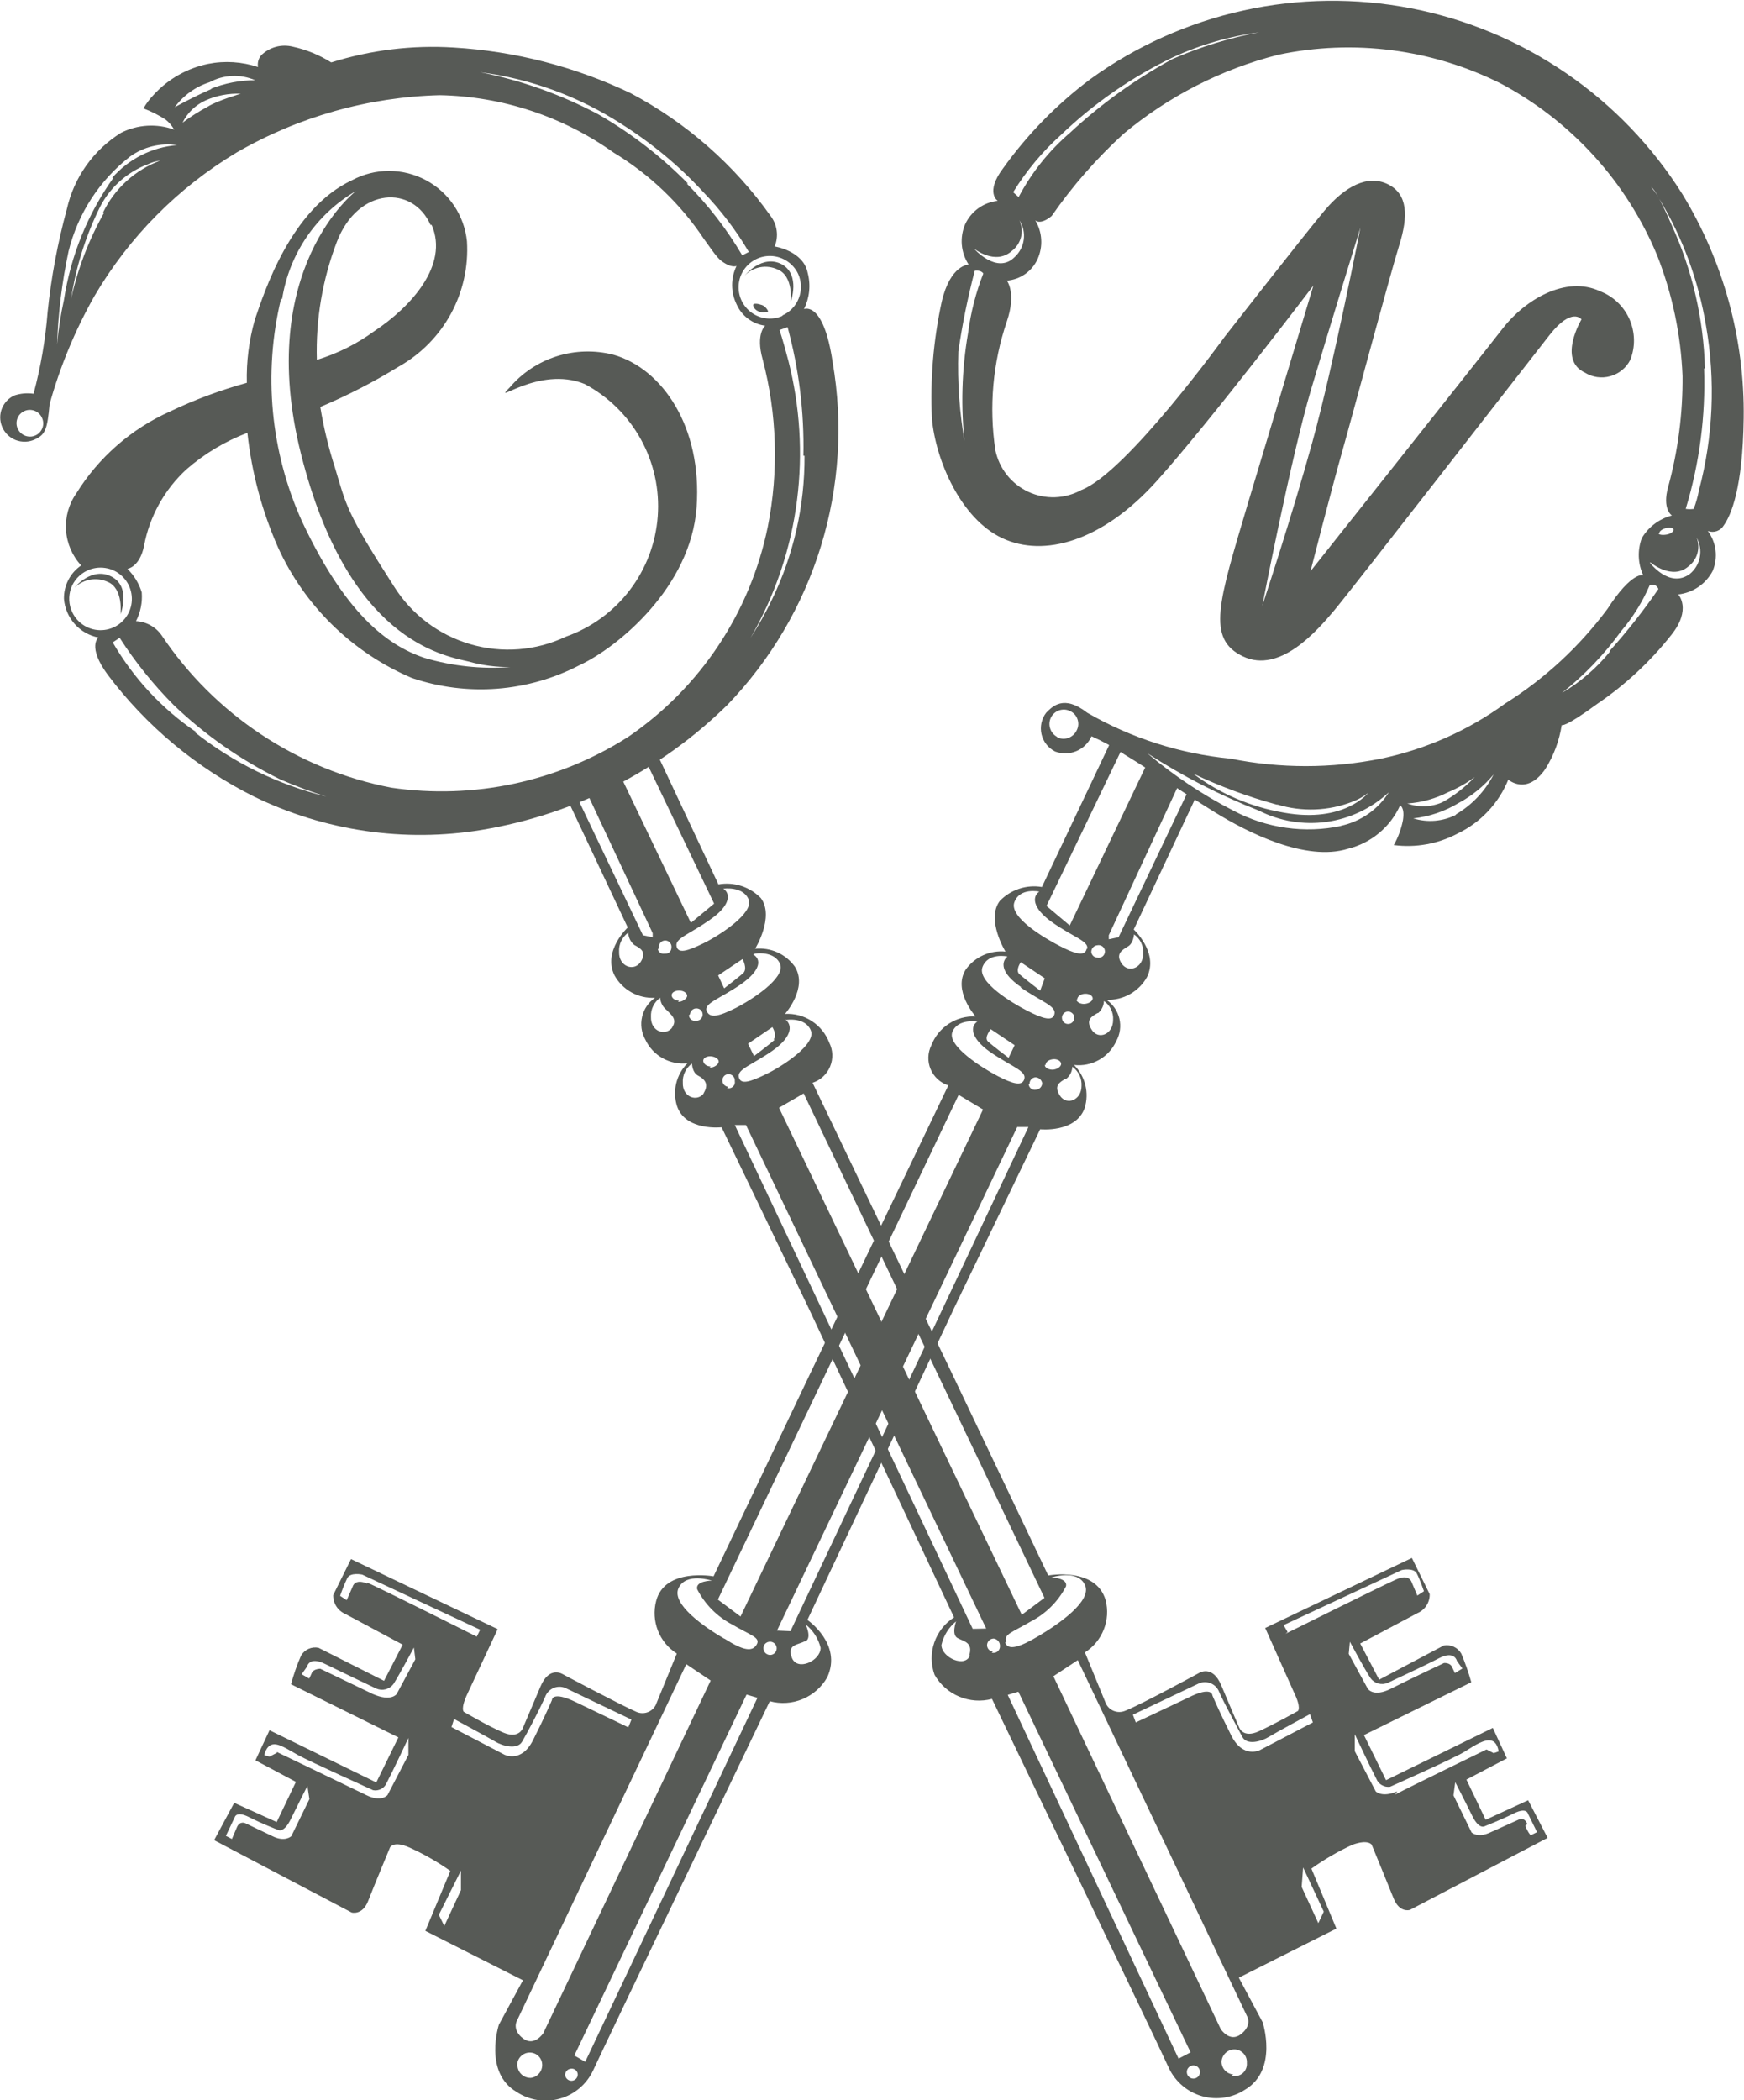
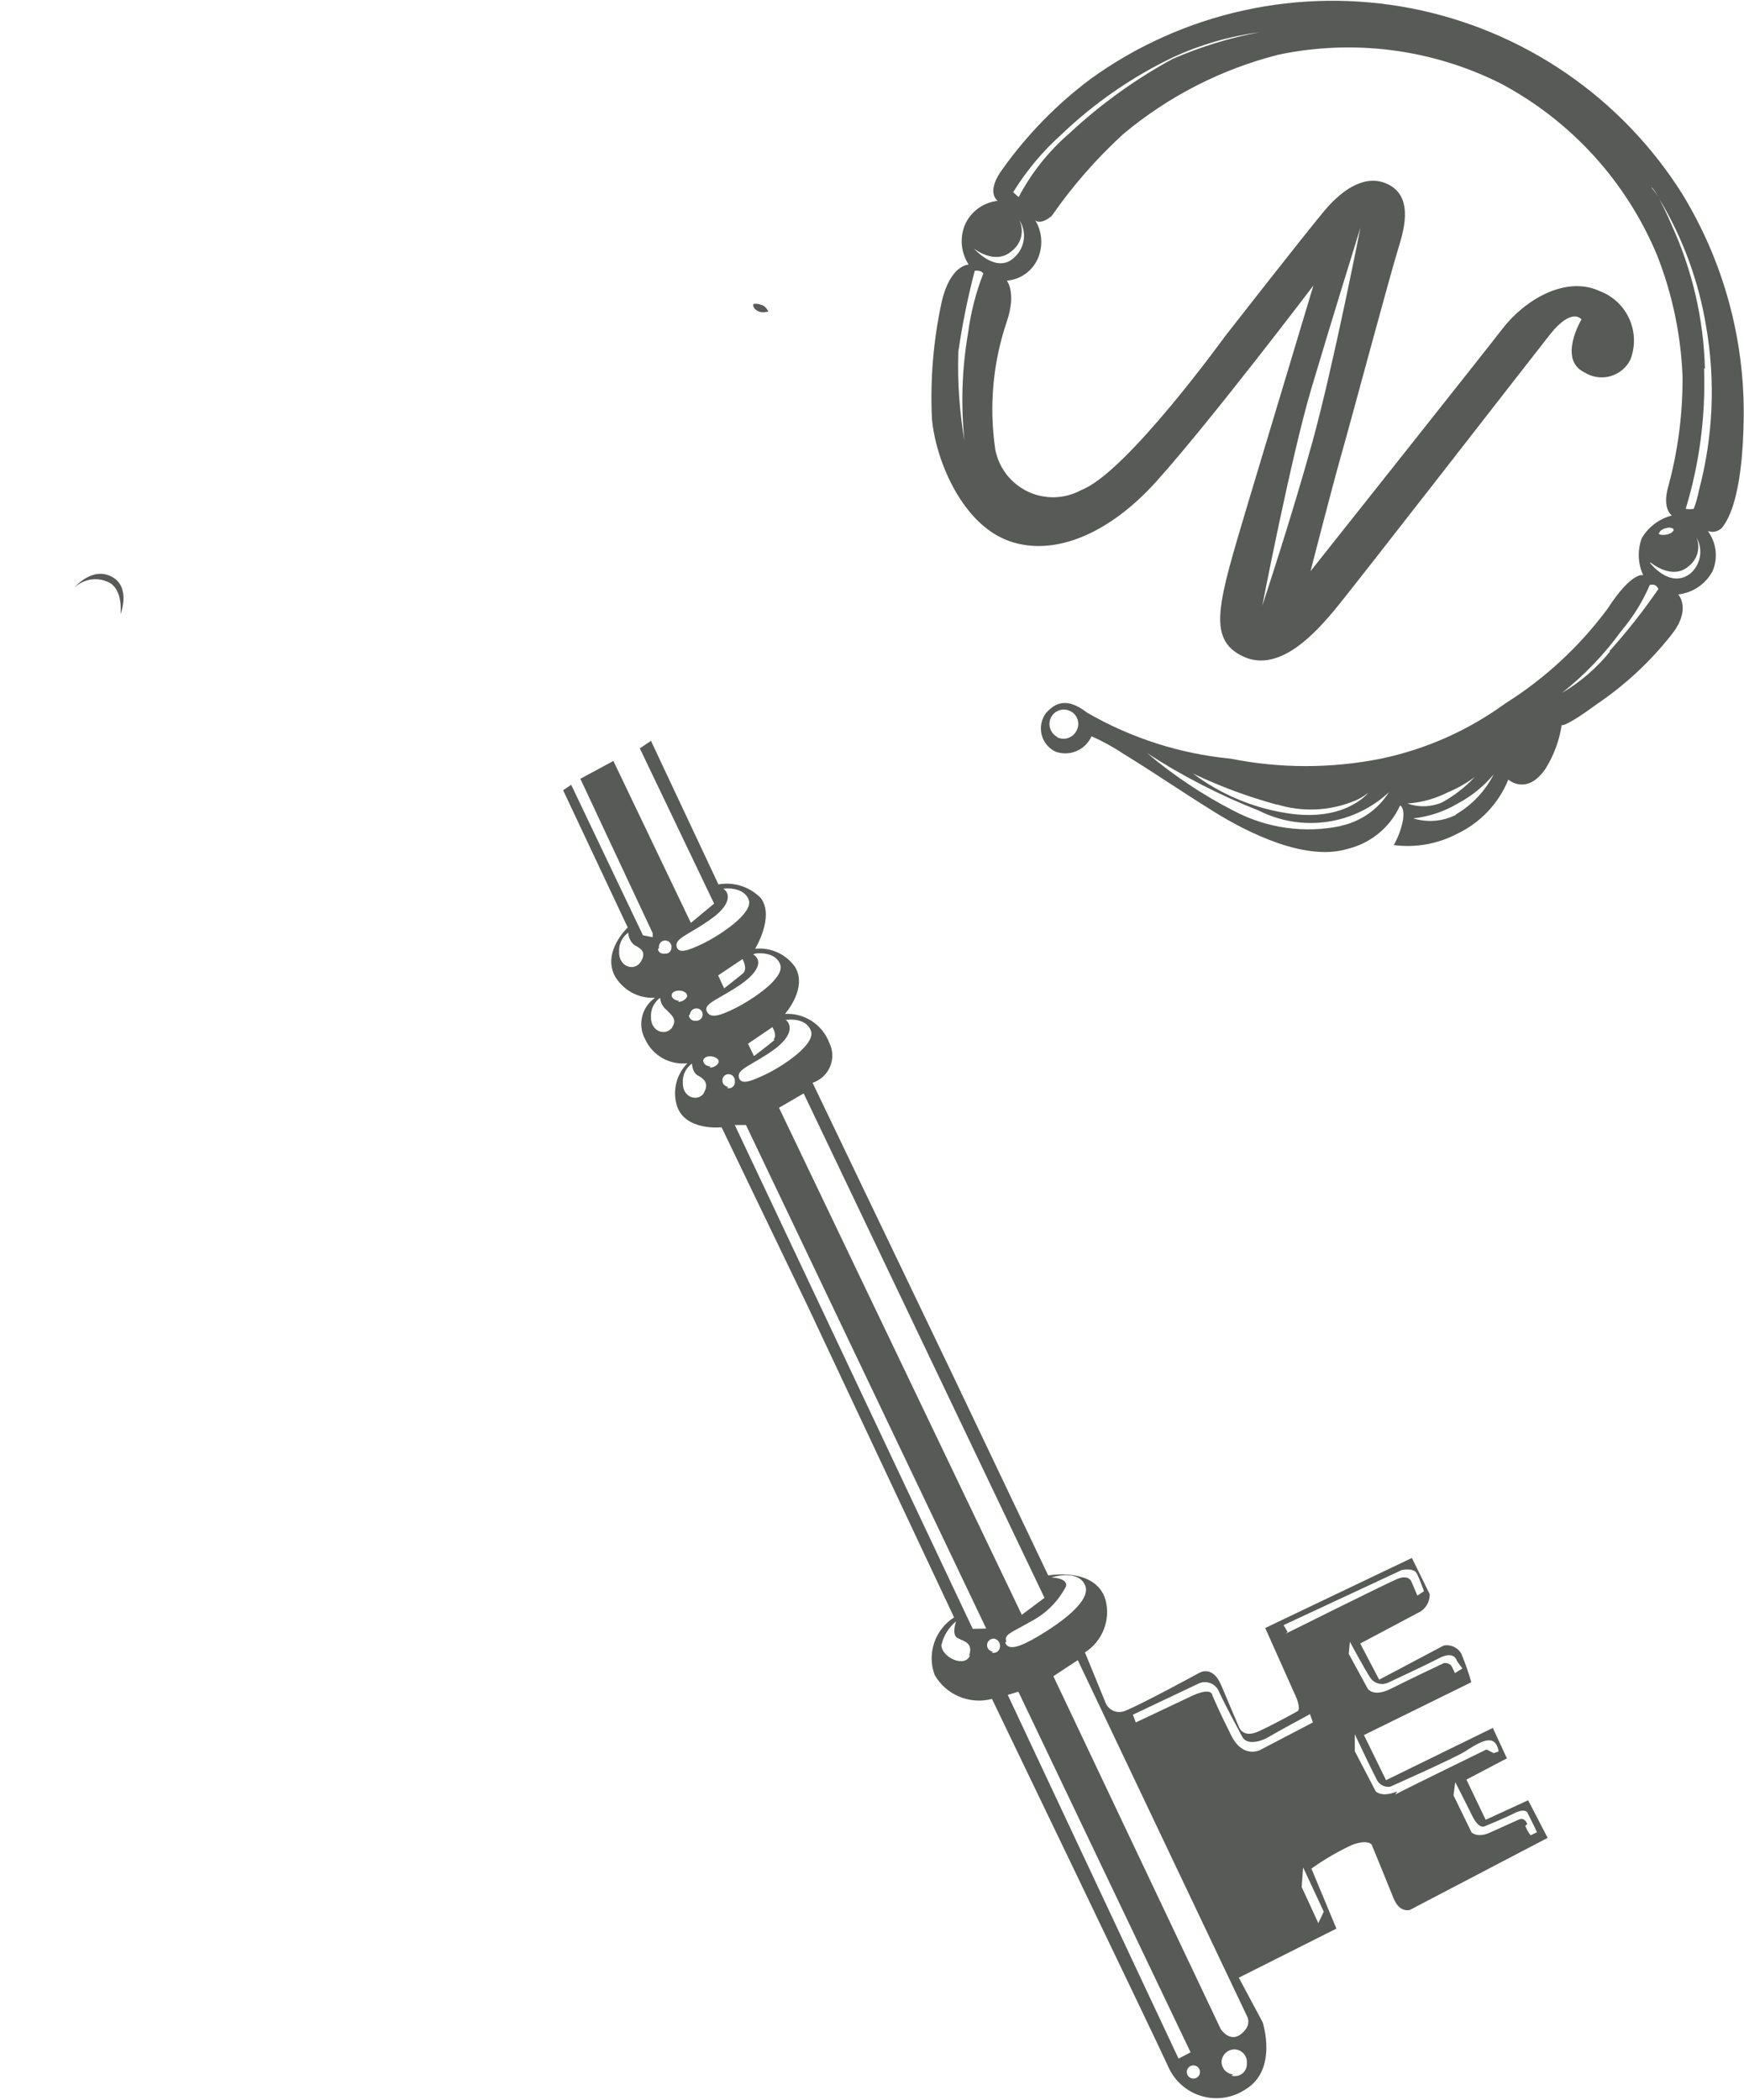
<svg xmlns="http://www.w3.org/2000/svg" width="49" height="59" viewBox="0 0 49 59" fill="none">
  <g clip-path="url(#clip0_105_76813)">
-     <path d="M22.693 7.666C22.572 7.045 21.765 6.924 21.765 6.924C21.822 6.784 21.842 6.632 21.822 6.482C21.802 6.332 21.744 6.19 21.652 6.069C20.629 4.626 19.281 3.444 17.717 2.617C16.159 1.873 14.472 1.438 12.749 1.335C11.585 1.262 10.418 1.404 9.306 1.754C8.974 1.545 8.608 1.394 8.225 1.311C8.069 1.272 7.905 1.274 7.75 1.316C7.595 1.359 7.453 1.44 7.338 1.553C7.3 1.598 7.272 1.651 7.257 1.708C7.241 1.765 7.239 1.825 7.249 1.883C6.797 1.733 6.313 1.702 5.846 1.795C5.264 1.915 4.734 2.214 4.33 2.65C4.214 2.769 4.114 2.901 4.031 3.045C4.249 3.128 4.457 3.233 4.652 3.359C4.751 3.437 4.833 3.533 4.894 3.642C4.653 3.554 4.396 3.517 4.139 3.532C3.883 3.547 3.632 3.615 3.402 3.73C3.019 3.969 2.686 4.281 2.424 4.65C2.163 5.018 1.977 5.435 1.878 5.876C1.62 6.822 1.439 7.788 1.338 8.763C1.277 9.54 1.145 10.309 0.943 11.062C0.761 11.035 0.576 11.052 0.402 11.11C0.243 11.183 0.119 11.314 0.054 11.476C-0.011 11.639 -0.01 11.819 0.056 11.981C0.09 12.068 0.143 12.146 0.209 12.212C0.275 12.277 0.354 12.329 0.441 12.363C0.528 12.396 0.621 12.412 0.714 12.409C0.807 12.406 0.899 12.384 0.983 12.344C1.281 12.207 1.33 12.046 1.394 11.352C1.689 10.294 2.111 9.276 2.652 8.32C3.624 6.662 4.997 5.276 6.644 4.287C8.383 3.281 10.346 2.726 12.354 2.674C14.108 2.707 15.811 3.269 17.241 4.287C18.252 4.898 19.117 5.724 19.773 6.707C20.152 7.239 20.193 7.295 20.386 7.408C20.58 7.521 20.693 7.473 20.693 7.473C20.612 7.64 20.57 7.823 20.57 8.009C20.57 8.195 20.612 8.378 20.693 8.545C20.764 8.707 20.875 8.848 21.016 8.954C21.158 9.06 21.324 9.128 21.499 9.15C21.499 9.15 21.225 9.376 21.427 10.094C21.832 11.63 21.882 13.238 21.572 14.796C21.082 17.199 19.677 19.317 17.652 20.7C15.676 21.962 13.311 22.469 10.991 22.128C9.686 21.876 8.444 21.368 7.337 20.633C6.229 19.897 5.278 18.95 4.539 17.845C4.458 17.729 4.35 17.633 4.226 17.565C4.102 17.496 3.963 17.457 3.822 17.45C3.949 17.201 4.005 16.922 3.983 16.643C3.907 16.392 3.768 16.165 3.58 15.982C3.58 15.982 3.926 15.934 4.047 15.337C4.201 14.512 4.617 13.76 5.233 13.191C5.74 12.748 6.322 12.399 6.951 12.159C7.07 13.272 7.361 14.361 7.814 15.385C8.566 17.032 9.906 18.338 11.572 19.047C12.342 19.308 13.157 19.41 13.968 19.348C14.778 19.286 15.568 19.06 16.289 18.684C17.346 18.192 19.41 16.506 19.572 14.248C19.733 11.989 18.604 10.352 17.233 9.965C16.71 9.831 16.16 9.846 15.646 10.008C15.131 10.171 14.672 10.474 14.322 10.884C13.773 11.433 15.128 10.255 16.427 10.788C17.093 11.142 17.642 11.682 18.006 12.342C18.371 13.003 18.536 13.755 18.48 14.508C18.424 15.26 18.151 15.98 17.693 16.58C17.236 17.18 16.613 17.633 15.902 17.885C15.062 18.284 14.105 18.359 13.213 18.097C12.32 17.835 11.556 17.255 11.064 16.466C9.717 14.369 9.733 14.207 9.41 13.135C9.231 12.579 9.093 12.01 8.999 11.433C9.763 11.111 10.502 10.73 11.209 10.296C11.825 9.948 12.332 9.434 12.67 8.812C13.008 8.19 13.164 7.486 13.12 6.779C13.083 6.42 12.958 6.075 12.757 5.776C12.556 5.476 12.283 5.23 11.965 5.061C11.646 4.891 11.29 4.802 10.929 4.802C10.568 4.802 10.213 4.891 9.894 5.061C8.16 5.868 7.418 8.231 7.16 8.981C6.996 9.558 6.92 10.156 6.935 10.755C6.192 10.96 5.468 11.229 4.773 11.562C3.687 12.049 2.772 12.849 2.144 13.861C1.932 14.163 1.83 14.529 1.855 14.897C1.88 15.266 2.03 15.614 2.281 15.885C2.129 15.989 2.005 16.128 1.921 16.292C1.836 16.455 1.794 16.637 1.797 16.821C1.817 17.083 1.923 17.332 2.098 17.529C2.272 17.725 2.507 17.859 2.765 17.91C2.765 17.91 2.443 18.16 3.023 18.95C4.109 20.397 5.518 21.57 7.136 22.378C9.122 23.346 11.36 23.673 13.539 23.314C16.148 22.88 18.558 21.652 20.443 19.797C21.655 18.537 22.554 17.01 23.067 15.338C23.58 13.667 23.692 11.898 23.394 10.175C23.136 8.433 22.588 8.683 22.588 8.683C22.746 8.368 22.783 8.006 22.693 7.666ZM0.999 12.231C0.908 12.273 0.805 12.276 0.711 12.242C0.617 12.207 0.541 12.136 0.499 12.046C0.457 11.956 0.453 11.853 0.487 11.76C0.521 11.667 0.591 11.592 0.681 11.55C0.77 11.508 0.873 11.504 0.966 11.538C1.059 11.572 1.135 11.642 1.176 11.731C1.198 11.776 1.211 11.824 1.214 11.873C1.217 11.923 1.21 11.972 1.193 12.019C1.176 12.065 1.151 12.108 1.117 12.145C1.084 12.181 1.044 12.211 0.999 12.231ZM2.926 5.973C2.499 6.728 2.186 7.544 1.999 8.392C2.128 7.537 2.384 6.705 2.757 5.924C2.894 5.622 3.089 5.351 3.331 5.125C3.573 4.9 3.858 4.724 4.168 4.609C4.272 4.559 4.384 4.526 4.499 4.513C3.796 4.774 3.221 5.297 2.894 5.973H2.926ZM3.185 4.997C2.461 6.015 1.986 7.189 1.797 8.424C1.706 8.837 1.641 9.254 1.604 9.675C1.634 8.796 1.742 7.921 1.926 7.061C2.186 6.005 2.794 5.068 3.652 4.4C4.034 4.124 4.509 4.008 4.975 4.077C4.271 4.134 3.617 4.464 3.152 4.997H3.185ZM5.838 2.996C5.59 3.128 5.353 3.279 5.128 3.448C5.265 3.168 5.497 2.946 5.781 2.819C6.091 2.682 6.427 2.619 6.765 2.633C6.765 2.633 6.104 2.827 5.838 2.996ZM5.951 2.496C5.378 2.746 4.91 3.012 4.91 3.012C5.153 2.681 5.495 2.435 5.886 2.311C6.081 2.204 6.299 2.144 6.521 2.134C6.743 2.124 6.965 2.165 7.168 2.254C6.74 2.255 6.316 2.337 5.918 2.496H5.951ZM12.128 6.319C12.62 7.449 11.539 8.626 10.515 9.304C10.027 9.661 9.481 9.934 8.902 10.11C8.869 8.976 9.06 7.847 9.467 6.787C10.064 5.247 11.604 5.198 12.096 6.319H12.128ZM7.926 8.4C8.025 7.773 8.263 7.175 8.621 6.65C8.98 6.126 9.45 5.688 9.999 5.368C9.999 5.368 7.144 7.553 8.459 12.764C9.773 17.974 12.418 18.41 13.177 18.587C13.557 18.694 13.951 18.745 14.346 18.74C13.53 18.802 12.711 18.714 11.927 18.482C10.838 18.119 9.676 17.184 8.483 14.643C7.599 12.685 7.392 10.489 7.894 8.4H7.926ZM2.031 17.2C1.981 17.096 1.952 16.983 1.946 16.867C1.94 16.752 1.957 16.636 1.996 16.527C2.035 16.418 2.095 16.318 2.173 16.233C2.251 16.148 2.346 16.079 2.451 16.03C2.608 15.956 2.784 15.93 2.956 15.956C3.128 15.981 3.288 16.057 3.417 16.174C3.546 16.291 3.637 16.443 3.679 16.612C3.721 16.781 3.713 16.958 3.654 17.122C3.595 17.286 3.489 17.428 3.349 17.532C3.21 17.635 3.042 17.695 2.869 17.703C2.695 17.712 2.523 17.668 2.374 17.579C2.225 17.489 2.105 17.357 2.031 17.2ZM5.507 20.563C4.548 19.911 3.749 19.051 3.168 18.047L3.362 17.918C3.799 18.599 4.308 19.231 4.878 19.805C5.762 20.651 6.771 21.356 7.87 21.894C8.294 22.079 8.727 22.241 9.168 22.378C7.822 22.047 6.562 21.431 5.475 20.571L5.507 20.563ZM19.33 5.158C18.583 4.399 17.736 3.745 16.814 3.214C15.77 2.658 14.651 2.258 13.491 2.028C14.909 2.213 16.267 2.711 17.467 3.488C18.307 4.018 19.074 4.655 19.749 5.384C20.244 5.896 20.677 6.464 21.039 7.078L20.854 7.174C20.422 6.44 19.899 5.762 19.297 5.158H19.33ZM22.604 12.804C22.612 14.2 22.301 15.58 21.693 16.837C21.515 17.21 21.312 17.571 21.088 17.918C21.777 16.727 22.222 15.411 22.394 14.046C22.559 12.741 22.477 11.417 22.152 10.142C21.991 9.529 21.902 9.271 21.902 9.271L22.128 9.191C22.448 10.368 22.598 11.585 22.572 12.804H22.604ZM21.999 8.868C21.841 8.941 21.666 8.966 21.494 8.939C21.322 8.912 21.163 8.835 21.035 8.717C20.907 8.599 20.817 8.447 20.776 8.278C20.735 8.109 20.745 7.932 20.804 7.768C20.864 7.605 20.971 7.463 21.111 7.361C21.251 7.258 21.419 7.199 21.592 7.192C21.766 7.184 21.938 7.229 22.086 7.319C22.235 7.409 22.353 7.541 22.427 7.699C22.474 7.805 22.5 7.921 22.503 8.038C22.506 8.155 22.485 8.271 22.442 8.38C22.4 8.489 22.336 8.588 22.254 8.672C22.172 8.756 22.075 8.822 21.967 8.868H21.999Z" fill="#575A56" />
    <path d="M3.023 16.345C3.475 16.53 3.386 17.256 3.386 17.256C3.386 17.256 3.692 16.49 3.136 16.2C2.58 15.909 2.096 16.506 2.096 16.506C2.217 16.391 2.37 16.314 2.535 16.285C2.7 16.256 2.87 16.277 3.023 16.345Z" fill="#575A56" />
-     <path d="M21.966 7.424C21.41 7.134 20.926 7.739 20.926 7.739C21.042 7.619 21.194 7.538 21.358 7.507C21.523 7.477 21.693 7.499 21.845 7.569C22.305 7.755 22.216 8.481 22.216 8.481C22.216 8.481 22.498 7.723 21.966 7.424Z" fill="#575A56" />
    <path d="M21.16 8.57C21.16 8.626 21.217 8.715 21.329 8.755C21.442 8.796 21.563 8.755 21.579 8.755C21.596 8.755 21.523 8.61 21.41 8.57C21.297 8.529 21.16 8.513 21.16 8.57Z" fill="#575A56" />
    <path d="M42.935 50.575L41.742 51.124L41.201 49.995L42.338 49.398L41.943 48.543L38.943 50.011L38.322 48.744L41.338 47.26C41.261 46.986 41.167 46.716 41.056 46.454C41.008 46.37 40.934 46.303 40.846 46.263C40.758 46.222 40.66 46.21 40.564 46.228L38.75 47.188L38.217 46.172L39.83 45.316C39.933 45.272 40.021 45.197 40.081 45.102C40.141 45.007 40.172 44.897 40.169 44.784L39.669 43.768L35.548 45.736L36.355 47.543C36.572 47.986 36.467 48.067 36.467 48.067C36.467 48.067 35.806 48.438 35.363 48.64C34.919 48.841 34.814 48.527 34.814 48.527C34.814 48.527 34.564 47.946 34.314 47.349C34.064 46.752 33.685 47.002 33.685 47.002C33.685 47.002 32.072 47.881 31.621 48.059C31.567 48.083 31.508 48.096 31.448 48.096C31.389 48.096 31.33 48.083 31.276 48.059C31.222 48.034 31.174 47.999 31.134 47.954C31.095 47.91 31.066 47.857 31.048 47.801L30.483 46.422C30.722 46.269 30.907 46.045 31.011 45.782C31.116 45.518 31.134 45.228 31.064 44.954C30.79 44.01 29.451 44.26 29.451 44.26L26.726 38.541L22.83 30.419C22.941 30.383 23.042 30.323 23.127 30.244C23.212 30.166 23.279 30.069 23.323 29.962C23.367 29.855 23.388 29.739 23.384 29.623C23.38 29.507 23.35 29.394 23.298 29.29C23.203 29.042 23.032 28.83 22.808 28.685C22.585 28.54 22.322 28.469 22.056 28.484C22.056 28.484 22.709 27.75 22.33 27.153C22.205 26.98 22.036 26.842 21.84 26.754C21.645 26.667 21.43 26.632 21.217 26.653C21.217 26.653 21.766 25.757 21.379 25.233C21.227 25.076 21.039 24.958 20.83 24.89C20.622 24.823 20.401 24.807 20.185 24.846L18.29 20.813L17.976 21.023L20.064 25.386L19.411 25.927L17.234 21.378L16.306 21.878L18.338 26.217V26.33L18.064 26.274L16.048 22.047L15.822 22.201L17.637 26.056C17.637 26.056 16.927 26.717 17.266 27.403C17.377 27.604 17.543 27.769 17.744 27.881C17.945 27.992 18.174 28.044 18.403 28.032C18.22 28.158 18.091 28.348 18.041 28.564C17.99 28.78 18.021 29.007 18.129 29.201C18.232 29.423 18.401 29.607 18.614 29.727C18.827 29.847 19.072 29.897 19.314 29.871C19.159 30.026 19.05 30.222 18.999 30.435C18.948 30.648 18.956 30.872 19.024 31.081C19.266 31.782 20.274 31.669 20.274 31.669L22.693 36.694L26.806 45.438C26.545 45.604 26.349 45.855 26.249 46.148C26.149 46.441 26.152 46.759 26.258 47.051C26.414 47.325 26.657 47.541 26.949 47.663C27.241 47.786 27.565 47.809 27.871 47.728C27.871 47.728 32.532 57.407 32.846 58.109C32.937 58.298 33.068 58.466 33.229 58.601C33.39 58.736 33.578 58.835 33.78 58.891C33.982 58.948 34.194 58.96 34.402 58.928C34.609 58.896 34.808 58.82 34.983 58.705C35.919 58.149 35.475 56.81 35.475 56.81L34.806 55.56L37.548 54.181L36.846 52.495C37.209 52.236 37.595 52.011 38 51.825C38.443 51.664 38.54 51.825 38.54 51.825C38.54 51.825 38.983 52.898 39.153 53.326C39.322 53.753 39.613 53.656 39.613 53.656L43.483 51.632L42.935 50.575ZM18 27.024C17.814 27.306 17.379 27.153 17.395 26.741C17.388 26.637 17.408 26.532 17.453 26.438C17.499 26.343 17.567 26.262 17.653 26.201C17.654 26.268 17.67 26.333 17.699 26.393C17.729 26.453 17.771 26.506 17.822 26.548C17.984 26.637 18.185 26.733 18 27.024ZM29.346 44.889L28.709 45.365L21.887 31.121L22.58 30.718L29.346 44.889ZM22.088 28.653C22.088 28.653 22.629 28.564 22.782 28.951C22.935 29.339 21.976 29.96 21.524 30.177C21.072 30.395 20.806 30.484 20.758 30.258C20.709 30.032 21.137 29.919 21.717 29.508C22.298 29.097 22.25 28.766 22.056 28.637L22.088 28.653ZM21.766 29.209C21.645 29.322 21.185 29.669 21.185 29.669L21.016 29.322L21.701 28.855C21.701 28.855 21.846 29.088 21.734 29.201L21.766 29.209ZM21.217 26.79C21.217 26.79 21.766 26.701 21.919 27.088C22.072 27.475 21.113 28.096 20.661 28.322C20.209 28.548 19.943 28.621 19.855 28.403C19.766 28.185 20.234 28.056 20.814 27.653C21.395 27.25 21.387 26.943 21.161 26.814L21.217 26.79ZM20.919 27.306C20.806 27.411 20.346 27.766 20.346 27.766L20.177 27.403L20.863 26.943C20.863 26.943 21.008 27.209 20.887 27.33L20.919 27.306ZM19.959 25.83C20.54 25.427 20.524 25.096 20.322 24.967C20.322 24.967 20.871 24.886 21.032 25.265C21.193 25.645 20.226 26.274 19.766 26.5C19.306 26.725 19.048 26.798 19.008 26.58C18.967 26.362 19.346 26.258 19.927 25.854L19.959 25.83ZM18.516 26.637C18.51 26.611 18.51 26.584 18.517 26.558C18.523 26.532 18.534 26.508 18.551 26.488C18.568 26.467 18.589 26.45 18.613 26.439C18.637 26.427 18.663 26.422 18.689 26.422C18.716 26.422 18.742 26.427 18.766 26.439C18.79 26.45 18.811 26.467 18.827 26.488C18.844 26.508 18.856 26.532 18.862 26.558C18.868 26.584 18.868 26.611 18.863 26.637C18.862 26.659 18.856 26.682 18.846 26.702C18.836 26.722 18.822 26.74 18.804 26.755C18.787 26.769 18.766 26.78 18.744 26.786C18.723 26.792 18.7 26.793 18.677 26.79C18.656 26.795 18.635 26.795 18.614 26.792C18.593 26.788 18.573 26.781 18.555 26.77C18.537 26.758 18.522 26.744 18.509 26.726C18.497 26.709 18.488 26.689 18.483 26.669L18.516 26.637ZM18.903 28.847C18.709 29.129 18.274 28.984 18.29 28.564C18.285 28.461 18.305 28.358 18.351 28.265C18.396 28.172 18.464 28.092 18.548 28.032C18.552 28.098 18.57 28.162 18.601 28.22C18.631 28.279 18.674 28.33 18.726 28.371C18.846 28.5 19.056 28.637 18.871 28.879L18.903 28.847ZM19.08 28.113C18.959 28.113 18.863 28.032 18.871 27.951C18.879 27.871 18.983 27.822 19.105 27.83C19.226 27.838 19.314 27.911 19.306 27.984C19.298 28.056 19.169 28.153 19.048 28.145L19.08 28.113ZM19.387 28.492C19.389 28.468 19.395 28.446 19.406 28.425C19.417 28.404 19.432 28.386 19.45 28.371C19.468 28.356 19.489 28.344 19.511 28.337C19.534 28.331 19.557 28.328 19.58 28.33C19.603 28.331 19.626 28.337 19.647 28.347C19.667 28.357 19.686 28.371 19.701 28.388C19.716 28.406 19.727 28.426 19.734 28.448C19.741 28.47 19.744 28.493 19.742 28.516C19.74 28.539 19.733 28.562 19.722 28.583C19.711 28.604 19.696 28.622 19.678 28.637C19.66 28.652 19.64 28.663 19.617 28.67C19.595 28.677 19.571 28.679 19.548 28.677C19.525 28.681 19.502 28.679 19.48 28.673C19.457 28.667 19.436 28.657 19.418 28.642C19.4 28.628 19.385 28.61 19.374 28.59C19.363 28.569 19.357 28.547 19.355 28.524L19.387 28.492ZM19.79 30.694C19.605 30.976 19.169 30.831 19.185 30.419C19.178 30.315 19.198 30.21 19.244 30.116C19.289 30.021 19.358 29.939 19.443 29.879C19.443 29.879 19.443 30.129 19.613 30.218C19.782 30.306 19.943 30.452 19.758 30.726L19.79 30.694ZM19.967 29.96C19.846 29.96 19.758 29.879 19.758 29.798C19.758 29.718 19.871 29.661 19.992 29.677C20.113 29.694 20.201 29.758 20.193 29.831C20.185 29.903 20.064 30 19.935 29.992L19.967 29.96ZM20.459 30.532C20.436 30.53 20.413 30.524 20.393 30.513C20.372 30.502 20.353 30.487 20.338 30.469C20.323 30.451 20.312 30.43 20.305 30.408C20.298 30.386 20.296 30.362 20.298 30.339C20.299 30.316 20.305 30.293 20.315 30.273C20.325 30.252 20.339 30.233 20.356 30.218C20.373 30.203 20.394 30.192 20.416 30.185C20.438 30.178 20.461 30.175 20.484 30.177C20.507 30.179 20.53 30.186 20.55 30.197C20.571 30.208 20.59 30.223 20.605 30.241C20.619 30.259 20.631 30.279 20.638 30.302C20.645 30.324 20.647 30.348 20.645 30.371C20.65 30.4 20.648 30.43 20.639 30.457C20.63 30.485 20.613 30.51 20.591 30.53C20.569 30.549 20.543 30.563 20.514 30.569C20.485 30.575 20.455 30.573 20.427 30.564L20.459 30.532ZM27.258 46.494C27.129 46.873 26.451 46.567 26.451 46.212C26.511 45.952 26.655 45.719 26.863 45.55C26.863 45.55 26.726 45.921 26.903 46.018C27.08 46.115 27.355 46.139 27.226 46.526L27.258 46.494ZM27.33 45.76L20.645 31.605H20.959L27.709 45.752L27.33 45.76ZM27.895 46.397C27.872 46.395 27.849 46.389 27.828 46.378C27.807 46.367 27.789 46.352 27.774 46.334C27.759 46.316 27.748 46.295 27.741 46.273C27.734 46.251 27.731 46.227 27.733 46.204C27.738 46.156 27.76 46.112 27.796 46.08C27.832 46.048 27.879 46.032 27.927 46.034C27.975 46.042 28.018 46.067 28.049 46.104C28.08 46.141 28.097 46.188 28.096 46.236C28.099 46.266 28.094 46.295 28.082 46.323C28.071 46.35 28.053 46.375 28.03 46.394C28.007 46.413 27.98 46.426 27.951 46.432C27.922 46.438 27.891 46.437 27.863 46.43L27.895 46.397ZM28.274 46.115C28.193 45.913 28.443 45.857 28.967 45.55C29.389 45.331 29.732 44.988 29.951 44.566C30.008 44.325 29.54 44.316 29.54 44.316C29.54 44.316 30.274 44.074 30.483 44.526C30.693 44.978 29.734 45.631 29.193 45.954C28.653 46.276 28.33 46.381 28.242 46.147L28.274 46.115ZM33.113 57.834L28.314 47.615L28.613 47.526L33.451 57.657L33.113 57.834ZM33.492 58.391C33.45 58.382 33.413 58.359 33.386 58.326C33.359 58.293 33.345 58.252 33.345 58.209C33.345 58.167 33.359 58.126 33.386 58.093C33.413 58.06 33.45 58.037 33.492 58.028C33.519 58.022 33.547 58.023 33.573 58.029C33.6 58.035 33.625 58.048 33.647 58.065C33.668 58.083 33.686 58.105 33.697 58.13C33.709 58.154 33.716 58.182 33.716 58.209C33.716 58.237 33.709 58.264 33.697 58.289C33.686 58.314 33.668 58.336 33.647 58.353C33.625 58.371 33.6 58.383 33.573 58.39C33.547 58.396 33.519 58.397 33.492 58.391ZM34.653 58.278C34.606 58.275 34.561 58.263 34.519 58.242C34.477 58.221 34.44 58.192 34.409 58.157C34.378 58.122 34.355 58.081 34.34 58.037C34.325 57.992 34.319 57.946 34.322 57.899C34.333 57.805 34.379 57.72 34.451 57.659C34.523 57.599 34.616 57.569 34.709 57.576C34.802 57.584 34.888 57.629 34.948 57.7C35.009 57.771 35.039 57.862 35.032 57.955C35.037 58.011 35.028 58.066 35.007 58.117C34.985 58.169 34.952 58.214 34.909 58.249C34.866 58.284 34.815 58.308 34.76 58.318C34.706 58.329 34.65 58.326 34.596 58.31L34.653 58.278ZM35.048 56.665C35.048 56.665 35.177 56.907 34.863 57.149C34.548 57.391 34.298 57.004 34.298 57.004L29.596 47.091L30.282 46.639L35.048 56.665ZM35.403 49.164C35.403 49.164 34.927 49.414 34.596 48.761C34.266 48.107 34.064 47.631 34.064 47.631C34.064 47.631 34.064 47.349 33.379 47.696L31.911 48.389L31.83 48.172L33.685 47.293C33.739 47.269 33.797 47.257 33.855 47.258C33.914 47.258 33.972 47.27 34.026 47.293C34.079 47.317 34.128 47.351 34.168 47.394C34.208 47.437 34.238 47.487 34.258 47.543C34.451 47.962 34.774 48.543 34.903 48.793C35.032 49.043 35.443 48.922 35.653 48.793C35.863 48.664 36.806 48.156 36.806 48.156L36.887 48.389L35.403 49.164ZM37.193 53.705L37.04 54.027L36.572 53.011L36.613 52.463L37.193 53.705ZM36.177 45.849L36.064 45.655L39.387 44.107C39.387 44.107 39.717 44.034 39.806 44.203C39.895 44.373 40.008 44.703 40.008 44.703L39.822 44.825L39.661 44.445C39.661 44.445 39.596 44.212 39.242 44.365C38.887 44.518 36.121 45.897 36.121 45.897L36.177 45.849ZM37.927 46.123C37.927 46.123 38.338 46.889 38.508 47.147C38.562 47.22 38.639 47.273 38.727 47.296C38.815 47.32 38.908 47.313 38.992 47.276C38.992 47.276 40 46.809 40.435 46.583C40.871 46.357 40.935 46.663 40.935 46.663L41.088 46.873L40.879 47.002L40.798 46.833C40.742 46.704 40.572 46.72 40.572 46.72C40.572 46.72 39.596 47.18 39.088 47.438C38.58 47.696 38.427 47.438 38.427 47.438L37.895 46.462L37.927 46.123ZM39.258 50.325C38.822 50.511 38.653 50.325 38.653 50.325L38.064 49.196V48.72C38.064 48.72 38.524 49.696 38.669 49.97C38.699 50.046 38.753 50.109 38.824 50.15C38.894 50.191 38.976 50.207 39.056 50.196C39.056 50.196 40.871 49.39 41.161 49.204C41.451 49.019 41.709 48.857 41.895 48.898C42.08 48.938 42.105 49.204 42.105 49.204L41.967 49.252L41.766 49.148C41.766 49.148 39.629 50.188 39.201 50.414L39.258 50.325ZM42.911 51.245C42.83 51.035 42.677 51.116 42.677 51.116L41.871 51.479C41.516 51.648 41.346 51.479 41.346 51.479L40.838 50.438L40.887 50.067C40.887 50.067 41.161 50.599 41.363 51.011C41.564 51.422 41.725 51.301 41.725 51.301C41.725 51.301 42.177 51.124 42.532 50.946C42.887 50.769 42.927 50.946 42.927 50.946L43.185 51.471L43.008 51.559C43.008 51.559 42.935 51.495 42.855 51.293L42.911 51.245Z" fill="#575A56" />
-     <path d="M6.016 51.697L9.879 53.729C9.879 53.729 10.185 53.818 10.346 53.398C10.508 52.979 10.959 51.898 10.959 51.898C10.959 51.898 11.056 51.705 11.491 51.898C11.899 52.081 12.288 52.303 12.653 52.56L11.951 54.245L14.693 55.633L14.016 56.883C14.016 56.883 13.58 58.222 14.516 58.77C14.692 58.886 14.891 58.964 15.099 58.996C15.308 59.029 15.521 59.017 15.724 58.96C15.927 58.904 16.116 58.804 16.278 58.668C16.439 58.533 16.57 58.364 16.661 58.173C16.967 57.504 21.628 47.793 21.628 47.793C21.933 47.876 22.257 47.855 22.549 47.734C22.841 47.612 23.085 47.398 23.241 47.123C23.677 46.188 22.685 45.51 22.685 45.51L26.806 36.751L29.225 31.726C29.225 31.726 30.225 31.831 30.475 31.129C30.54 30.919 30.546 30.696 30.494 30.483C30.441 30.27 30.332 30.075 30.177 29.919C30.42 29.947 30.665 29.897 30.878 29.777C31.091 29.657 31.26 29.472 31.362 29.25C31.469 29.057 31.5 28.831 31.45 28.616C31.399 28.401 31.27 28.213 31.088 28.089C31.318 28.097 31.546 28.042 31.746 27.93C31.947 27.817 32.113 27.652 32.225 27.451C32.564 26.766 31.854 26.113 31.854 26.113L33.669 22.249L33.443 22.096L31.427 26.33L31.153 26.387V26.274L33.161 21.951L32.233 21.442L30.056 26L29.403 25.451L31.5 21.088L31.185 20.886L29.274 24.919C29.059 24.883 28.838 24.9 28.632 24.969C28.425 25.038 28.238 25.156 28.088 25.314C27.701 25.838 28.25 26.733 28.25 26.733C28.037 26.712 27.822 26.747 27.626 26.835C27.431 26.923 27.262 27.06 27.137 27.234C26.758 27.822 27.411 28.556 27.411 28.556C27.145 28.543 26.883 28.614 26.66 28.759C26.437 28.904 26.265 29.115 26.169 29.363C26.117 29.467 26.088 29.581 26.084 29.698C26.08 29.814 26.102 29.93 26.147 30.037C26.192 30.144 26.26 30.241 26.346 30.319C26.432 30.398 26.534 30.457 26.645 30.492L22.774 38.566L20.048 44.284C20.048 44.284 18.677 44.034 18.435 44.978C18.363 45.254 18.381 45.545 18.485 45.81C18.589 46.076 18.775 46.301 19.016 46.454L18.451 47.833C18.433 47.89 18.404 47.942 18.365 47.987C18.325 48.031 18.277 48.067 18.223 48.091C18.169 48.116 18.11 48.128 18.051 48.128C17.991 48.128 17.933 48.116 17.878 48.091C17.451 47.906 15.814 47.035 15.814 47.035C15.814 47.035 15.435 46.785 15.185 47.382L14.685 48.559C14.685 48.559 14.572 48.858 14.137 48.672C13.701 48.486 13.032 48.091 13.032 48.091C13.032 48.091 12.927 48.019 13.137 47.575C13.346 47.132 13.983 45.768 13.983 45.768L9.862 43.8L9.362 44.809C9.358 44.921 9.389 45.032 9.449 45.127C9.51 45.222 9.597 45.297 9.701 45.341L11.314 46.204L10.79 47.22L8.951 46.293C8.857 46.273 8.758 46.283 8.67 46.322C8.582 46.361 8.508 46.427 8.459 46.51C8.344 46.772 8.25 47.041 8.177 47.317L11.193 48.809L10.572 50.075L7.572 48.608L7.177 49.454L8.314 50.059L7.774 51.188L6.58 50.648L6.016 51.697ZM31.693 26.588C31.846 26.5 31.862 26.25 31.862 26.25C31.948 26.31 32.017 26.392 32.062 26.486C32.107 26.581 32.127 26.685 32.12 26.79C32.12 27.201 31.701 27.346 31.516 27.072C31.33 26.798 31.532 26.685 31.693 26.588ZM26.935 30.758L27.62 31.17L20.806 45.413L20.169 44.938L26.935 30.758ZM27.822 29.556C28.411 29.96 28.838 30.081 28.782 30.307C28.725 30.532 28.443 30.444 28.024 30.226C27.604 30.008 26.604 29.379 26.758 28.992C26.911 28.605 27.459 28.702 27.459 28.702C27.266 28.823 27.25 29.153 27.822 29.556ZM27.822 28.903L28.508 29.363L28.338 29.718C28.338 29.718 27.878 29.371 27.758 29.258C27.637 29.145 27.846 28.903 27.846 28.903H27.822ZM28.669 27.734C29.25 28.137 29.677 28.258 29.628 28.484C29.58 28.71 29.29 28.613 28.862 28.395C28.435 28.177 27.451 27.588 27.604 27.169C27.758 26.75 28.306 26.871 28.306 26.871C28.128 27.024 28.104 27.33 28.693 27.734H28.669ZM28.669 27.024L29.354 27.484L29.225 27.831C29.225 27.831 28.774 27.484 28.645 27.371C28.516 27.258 28.685 27.024 28.685 27.024H28.669ZM30.532 26.653C30.483 26.887 30.185 26.79 29.766 26.572C29.346 26.355 28.346 25.766 28.5 25.346C28.653 24.927 29.201 25.048 29.201 25.048C29.008 25.177 28.983 25.5 29.564 25.911C30.145 26.322 30.588 26.435 30.548 26.653H30.532ZM30.854 26.903C30.831 26.905 30.808 26.903 30.785 26.896C30.763 26.889 30.742 26.878 30.724 26.863C30.706 26.848 30.691 26.829 30.68 26.808C30.669 26.788 30.663 26.765 30.661 26.742C30.661 26.695 30.678 26.65 30.709 26.616C30.741 26.581 30.784 26.56 30.83 26.556C30.856 26.55 30.883 26.551 30.909 26.557C30.934 26.563 30.959 26.575 30.979 26.591C31 26.608 31.016 26.629 31.028 26.653C31.039 26.677 31.045 26.703 31.045 26.73C31.045 26.756 31.039 26.782 31.028 26.806C31.016 26.83 31 26.851 30.979 26.868C30.959 26.884 30.934 26.896 30.909 26.902C30.883 26.908 30.856 26.909 30.83 26.903H30.854ZM30.854 28.46C30.904 28.418 30.943 28.366 30.971 28.307C30.999 28.249 31.014 28.186 31.016 28.121C31.101 28.18 31.17 28.259 31.215 28.353C31.261 28.446 31.281 28.55 31.274 28.653C31.274 29.064 30.862 29.218 30.677 28.936C30.491 28.653 30.669 28.556 30.838 28.46H30.854ZM30.266 28.081C30.266 28 30.354 27.927 30.475 27.919C30.596 27.911 30.693 27.968 30.701 28.04C30.709 28.113 30.612 28.185 30.491 28.201C30.37 28.218 30.25 28.153 30.241 28.081H30.266ZM30.024 28.766C30.001 28.768 29.978 28.766 29.956 28.759C29.934 28.752 29.914 28.74 29.896 28.725C29.879 28.71 29.865 28.692 29.855 28.671C29.845 28.65 29.839 28.628 29.838 28.605C29.836 28.582 29.838 28.56 29.845 28.539C29.851 28.517 29.862 28.497 29.876 28.48C29.89 28.463 29.908 28.449 29.928 28.438C29.948 28.428 29.969 28.421 29.991 28.419C30.015 28.417 30.038 28.419 30.061 28.426C30.083 28.433 30.104 28.445 30.122 28.46C30.14 28.475 30.155 28.493 30.166 28.514C30.176 28.535 30.183 28.557 30.185 28.581C30.187 28.625 30.173 28.669 30.145 28.703C30.116 28.738 30.076 28.76 30.032 28.766H30.024ZM29.959 30.307C30.01 30.266 30.052 30.214 30.081 30.156C30.11 30.097 30.127 30.033 30.128 29.968C30.214 30.028 30.283 30.11 30.328 30.204C30.373 30.299 30.393 30.404 30.387 30.508C30.387 30.912 29.967 31.065 29.782 30.782C29.596 30.5 29.774 30.403 29.935 30.307H29.959ZM29.378 29.919C29.378 29.839 29.459 29.774 29.58 29.758C29.701 29.742 29.806 29.806 29.814 29.879C29.822 29.952 29.725 30.032 29.604 30.049C29.483 30.065 29.354 30 29.354 29.919H29.378ZM28.927 30.452C28.925 30.406 28.94 30.361 28.97 30.327C29 30.292 29.043 30.27 29.088 30.266C29.134 30.266 29.179 30.282 29.215 30.311C29.25 30.341 29.274 30.382 29.282 30.428C29.282 30.474 29.265 30.519 29.233 30.553C29.202 30.588 29.159 30.609 29.112 30.613C29.088 30.619 29.062 30.62 29.037 30.614C29.012 30.609 28.989 30.598 28.969 30.583C28.949 30.567 28.932 30.547 28.921 30.525C28.909 30.502 28.903 30.477 28.903 30.452H28.927ZM22.637 46.107C22.814 46.01 22.637 45.639 22.637 45.639C22.846 45.804 22.993 46.034 23.056 46.293C23.056 46.656 22.403 46.962 22.25 46.575C22.096 46.188 22.435 46.212 22.612 46.107H22.637ZM21.83 45.809L28.58 31.662H28.895L22.209 45.825L21.83 45.809ZM21.451 46.317C21.449 46.294 21.451 46.27 21.458 46.248C21.465 46.225 21.476 46.204 21.491 46.186C21.506 46.168 21.525 46.154 21.546 46.143C21.566 46.132 21.589 46.125 21.612 46.123C21.649 46.118 21.687 46.125 21.72 46.142C21.753 46.159 21.781 46.185 21.799 46.218C21.817 46.251 21.825 46.288 21.821 46.325C21.817 46.362 21.803 46.397 21.779 46.426C21.755 46.455 21.723 46.475 21.687 46.486C21.651 46.496 21.613 46.495 21.578 46.483C21.542 46.471 21.511 46.449 21.489 46.42C21.466 46.39 21.453 46.354 21.451 46.317ZM20.346 46.035C19.806 45.72 18.854 45.067 19.064 44.615C19.274 44.163 20 44.405 20 44.405C20 44.405 19.532 44.405 19.588 44.647C19.806 45.071 20.15 45.418 20.572 45.639C21.096 45.946 21.378 46.002 21.258 46.204C21.137 46.406 20.895 46.381 20.354 46.035H20.346ZM16.137 57.746L20.975 47.607L21.282 47.696L16.443 57.923L16.137 57.746ZM15.879 58.31C15.876 58.287 15.879 58.264 15.886 58.241C15.893 58.219 15.904 58.198 15.919 58.18C15.934 58.162 15.952 58.147 15.973 58.136C15.994 58.126 16.017 58.119 16.04 58.117C16.063 58.113 16.087 58.115 16.11 58.121C16.133 58.128 16.154 58.139 16.173 58.154C16.191 58.169 16.206 58.188 16.216 58.21C16.227 58.231 16.233 58.254 16.233 58.278C16.233 58.325 16.215 58.37 16.181 58.404C16.148 58.437 16.103 58.456 16.056 58.456C16.009 58.456 15.964 58.437 15.931 58.404C15.897 58.37 15.879 58.325 15.879 58.278V58.31ZM14.532 58.044C14.525 57.951 14.555 57.859 14.615 57.789C14.676 57.718 14.762 57.673 14.854 57.665C14.9 57.661 14.947 57.666 14.991 57.68C15.036 57.694 15.077 57.716 15.112 57.746C15.147 57.776 15.176 57.813 15.197 57.855C15.218 57.896 15.23 57.941 15.233 57.988C15.24 58.081 15.21 58.174 15.15 58.246C15.09 58.319 15.004 58.365 14.911 58.375C14.819 58.377 14.729 58.344 14.66 58.283C14.591 58.222 14.548 58.136 14.54 58.044H14.532ZM19.282 46.752L19.967 47.212L15.266 57.117C15.266 57.117 15.016 57.504 14.701 57.27C14.387 57.036 14.516 56.786 14.516 56.786L19.282 46.752ZM12.685 48.519L12.758 48.293C12.758 48.293 13.717 48.809 13.919 48.93C14.12 49.051 14.532 49.164 14.669 48.93C14.806 48.696 15.112 48.123 15.314 47.68C15.333 47.624 15.363 47.572 15.402 47.529C15.442 47.485 15.49 47.45 15.544 47.425C15.598 47.401 15.656 47.388 15.715 47.388C15.774 47.387 15.832 47.399 15.887 47.422L17.741 48.309L17.653 48.527L16.193 47.825C15.499 47.486 15.508 47.761 15.508 47.761C15.508 47.761 15.306 48.236 14.975 48.89C14.645 49.543 14.169 49.293 14.169 49.293L12.685 48.519ZM12.951 52.551V53.1L12.483 54.108L12.33 53.794L12.951 52.551ZM10.314 44.486C9.967 44.341 9.911 44.567 9.911 44.567L9.741 44.954L9.556 44.833C9.614 44.662 9.681 44.495 9.758 44.333C9.846 44.163 10.177 44.236 10.177 44.236L13.491 45.785L13.395 45.978C13.395 45.978 10.677 44.615 10.322 44.462L10.314 44.486ZM11.669 46.615L11.145 47.591C11.145 47.591 10.991 47.817 10.475 47.591L8.999 46.881C8.999 46.881 8.822 46.881 8.766 46.986C8.742 47.044 8.715 47.101 8.685 47.156L8.475 47.035L8.629 46.817C8.629 46.817 8.685 46.526 9.129 46.744C9.572 46.962 10.572 47.438 10.572 47.438C10.655 47.474 10.749 47.481 10.836 47.458C10.924 47.434 11.002 47.382 11.056 47.309C11.225 47.043 11.629 46.285 11.629 46.285L11.669 46.615ZM7.774 49.245L7.572 49.349L7.427 49.309C7.427 49.309 7.467 49.059 7.645 49.011C7.822 48.962 8.072 49.14 8.379 49.309C8.685 49.479 10.483 50.293 10.483 50.293C10.563 50.308 10.646 50.294 10.716 50.254C10.787 50.215 10.842 50.151 10.87 50.075C11.016 49.801 11.475 48.825 11.475 48.825V49.301L10.887 50.43C10.887 50.43 10.717 50.64 10.29 50.43C9.862 50.221 7.782 49.221 7.782 49.221L7.774 49.245ZM6.516 51.664L6.346 51.576L6.596 51.051C6.596 51.051 6.637 50.866 7 51.051C7.362 51.237 7.806 51.406 7.806 51.406C7.806 51.406 7.967 51.519 8.169 51.108C8.37 50.697 8.637 50.172 8.637 50.172L8.693 50.543L8.185 51.584C8.185 51.584 8.008 51.761 7.653 51.584L6.895 51.221C6.895 51.221 6.733 51.14 6.653 51.342L6.516 51.664Z" fill="#575A56" />
    <path d="M47.152 16.7C47.355 16.677 47.549 16.605 47.718 16.49C47.887 16.374 48.025 16.22 48.12 16.039C48.196 15.856 48.224 15.656 48.2 15.46C48.176 15.263 48.101 15.076 47.983 14.917C48.065 14.948 48.155 14.949 48.238 14.92C48.321 14.89 48.39 14.832 48.434 14.756C48.628 14.482 48.966 13.74 48.991 11.748C49.022 9.527 48.423 7.343 47.265 5.448C46.419 4.105 45.307 2.949 43.997 2.052C42.687 1.155 41.207 0.537 39.649 0.234C38.09 -0.068 36.486 -0.048 34.936 0.294C33.386 0.636 31.922 1.292 30.636 2.222C29.692 2.93 28.862 3.778 28.176 4.739C27.676 5.408 28.031 5.642 28.031 5.642C27.836 5.664 27.649 5.735 27.49 5.849C27.33 5.964 27.203 6.117 27.12 6.295C27.04 6.478 27.008 6.678 27.024 6.876C27.041 7.075 27.107 7.266 27.216 7.433C27.216 7.433 26.7 7.433 26.458 8.481C26.224 9.559 26.132 10.662 26.184 11.764C26.289 12.925 26.991 14.571 28.16 15.119C29.329 15.668 30.974 15.216 32.507 13.506C34.039 11.796 36.902 8.021 36.902 8.021L35.047 14.191C34.241 16.91 33.886 17.95 34.926 18.442C35.966 18.934 37.015 17.708 37.491 17.143C37.966 16.579 42.91 10.207 43.539 9.409C44.168 8.61 44.434 8.973 44.434 8.973C44.434 8.973 43.757 10.102 44.523 10.465C44.629 10.531 44.748 10.575 44.871 10.593C44.995 10.611 45.121 10.603 45.242 10.569C45.362 10.536 45.475 10.478 45.572 10.399C45.669 10.32 45.748 10.222 45.805 10.11C45.877 9.928 45.912 9.734 45.908 9.538C45.904 9.342 45.861 9.149 45.783 8.97C45.704 8.791 45.591 8.629 45.449 8.494C45.308 8.359 45.141 8.253 44.958 8.183C43.983 7.723 42.829 8.441 42.224 9.223C41.62 10.005 36.821 16.047 36.821 16.047C36.821 16.047 37.418 13.716 37.7 12.724C37.983 11.732 39.055 7.715 39.313 6.892C39.571 6.069 39.555 5.448 38.991 5.174C38.426 4.9 37.789 5.231 37.208 5.924C36.628 6.618 34.418 9.449 34.418 9.449C34.418 9.449 31.652 13.28 30.386 13.764C30.158 13.889 29.905 13.96 29.645 13.969C29.386 13.978 29.128 13.926 28.892 13.817C28.657 13.707 28.45 13.544 28.289 13.34C28.128 13.136 28.018 12.898 27.966 12.643C27.784 11.43 27.894 10.191 28.289 9.03C28.563 8.223 28.289 7.884 28.289 7.884C28.474 7.869 28.651 7.805 28.803 7.699C28.954 7.593 29.075 7.448 29.152 7.279C29.23 7.106 29.266 6.917 29.254 6.727C29.243 6.537 29.186 6.353 29.087 6.19C29.087 6.19 29.224 6.336 29.547 6.069C30.131 5.228 30.807 4.454 31.563 3.763C32.83 2.704 34.318 1.943 35.918 1.537C38.03 1.093 40.23 1.377 42.16 2.343C44.145 3.396 45.702 5.107 46.563 7.183C46.986 8.262 47.226 9.404 47.273 10.562C47.282 11.613 47.147 12.661 46.87 13.675C46.692 14.305 46.974 14.482 46.974 14.482C46.619 14.574 46.315 14.803 46.128 15.119C46.003 15.458 46.017 15.832 46.168 16.16C46.168 16.16 45.853 16.039 45.16 17.111C44.375 18.166 43.402 19.066 42.289 19.765C41.248 20.523 40.058 21.051 38.797 21.314C37.405 21.592 35.971 21.592 34.579 21.314C33.158 21.177 31.783 20.737 30.547 20.023C29.886 19.507 29.571 19.846 29.394 20.023C29.329 20.108 29.284 20.206 29.261 20.31C29.239 20.414 29.239 20.522 29.263 20.626C29.287 20.73 29.334 20.828 29.399 20.911C29.465 20.995 29.549 21.064 29.644 21.112C29.837 21.185 30.051 21.182 30.241 21.102C30.432 21.023 30.584 20.873 30.668 20.684C30.989 20.827 31.296 20.997 31.587 21.192C32.394 21.684 33.152 22.209 34.112 22.806C35.071 23.402 36.692 24.209 37.87 23.846C38.19 23.767 38.489 23.617 38.743 23.406C38.998 23.195 39.201 22.929 39.337 22.628C39.337 22.628 39.474 22.677 39.418 23.04C39.371 23.286 39.284 23.523 39.16 23.741C39.776 23.822 40.401 23.709 40.95 23.419C41.599 23.109 42.108 22.568 42.378 21.902C42.378 21.902 42.894 22.362 43.418 21.604C43.654 21.229 43.811 20.808 43.878 20.37C43.878 20.37 43.958 20.45 44.878 19.773C45.666 19.238 46.368 18.585 46.958 17.837C47.539 17.111 47.152 16.7 47.152 16.7ZM36.878 12.401C36.297 14.514 35.466 17.015 35.466 17.015C35.466 17.015 36.273 12.845 36.837 10.941C37.402 9.038 38.224 6.392 38.224 6.392C38.224 6.392 37.458 10.296 36.878 12.401ZM27.112 12.466C26.96 11.611 26.897 10.744 26.926 9.876C27.037 9.113 27.191 8.356 27.386 7.61C27.425 7.599 27.467 7.599 27.507 7.61C27.531 7.613 27.554 7.621 27.575 7.634C27.596 7.646 27.614 7.663 27.628 7.683C27.418 8.22 27.275 8.78 27.2 9.352C27.02 10.394 26.99 11.456 27.112 12.506V12.466ZM28.507 7.223C28.007 7.723 27.362 6.981 27.362 6.981C27.362 6.981 27.958 7.465 28.426 7.053C28.555 6.956 28.647 6.817 28.687 6.66C28.727 6.503 28.711 6.338 28.644 6.19C28.747 6.351 28.789 6.543 28.764 6.732C28.739 6.921 28.648 7.095 28.507 7.223ZM32.942 1.658C31.9 2.225 30.932 2.922 30.063 3.73C29.473 4.236 28.983 4.849 28.62 5.537L28.466 5.4C28.836 4.801 29.289 4.257 29.813 3.787C30.739 2.899 31.801 2.164 32.958 1.609C33.725 1.256 34.541 1.019 35.378 0.907C34.54 1.065 33.723 1.317 32.942 1.658ZM29.716 20.709C29.62 20.662 29.546 20.579 29.51 20.478C29.474 20.377 29.478 20.266 29.523 20.168C29.545 20.12 29.577 20.076 29.617 20.04C29.656 20.004 29.702 19.976 29.753 19.958C29.803 19.94 29.856 19.933 29.91 19.935C29.963 19.938 30.015 19.951 30.063 19.975C30.111 19.996 30.155 20.027 30.191 20.066C30.227 20.105 30.254 20.15 30.272 20.2C30.29 20.25 30.298 20.302 30.296 20.355C30.293 20.408 30.28 20.459 30.257 20.507C30.234 20.558 30.201 20.605 30.16 20.643C30.119 20.681 30.071 20.711 30.018 20.73C29.965 20.749 29.909 20.757 29.853 20.753C29.797 20.749 29.742 20.734 29.692 20.709H29.716ZM35.894 22.604C36.585 22.813 37.326 22.785 37.999 22.523C38.159 22.464 38.309 22.38 38.442 22.273C38.442 22.273 37.773 23.136 36.071 22.83C35.146 22.673 34.272 22.297 33.523 21.733C34.278 22.092 35.063 22.384 35.87 22.604H35.894ZM37.692 23.201C36.66 23.421 35.584 23.269 34.652 22.773C33.787 22.328 32.976 21.787 32.233 21.16C33.221 21.802 34.273 22.342 35.37 22.773C35.958 23.071 36.624 23.181 37.277 23.089C37.931 22.997 38.54 22.706 39.023 22.257C38.872 22.497 38.674 22.704 38.441 22.866C38.208 23.028 37.946 23.142 37.668 23.201H37.692ZM39.563 22.572C39.954 22.542 40.335 22.435 40.684 22.257C40.951 22.146 41.203 22.003 41.434 21.83C41.169 22.112 40.862 22.352 40.523 22.539C40.211 22.676 39.859 22.687 39.539 22.572H39.563ZM40.918 22.886C40.544 23.078 40.11 23.115 39.708 22.991C40.156 22.942 40.588 22.796 40.974 22.564C41.354 22.361 41.69 22.087 41.966 21.757C41.725 22.229 41.353 22.621 40.894 22.886H40.918ZM47.902 10.352C47.865 8.959 47.547 7.587 46.966 6.32C46.821 5.973 46.7 5.747 46.62 5.586C46.539 5.424 46.394 5.263 46.394 5.263C46.394 5.263 46.45 5.263 46.62 5.586C47.28 6.683 47.726 7.895 47.934 9.159C48.203 10.695 48.134 12.273 47.733 13.78C47.7 13.956 47.651 14.129 47.587 14.296C47.513 14.308 47.436 14.308 47.362 14.296C47.75 13.019 47.924 11.687 47.878 10.352H47.902ZM46.62 14.982C46.62 14.925 46.692 14.869 46.805 14.837C46.918 14.805 47.015 14.837 47.023 14.877C47.031 14.917 46.958 14.99 46.846 15.014C46.733 15.038 46.612 15.03 46.595 14.982H46.62ZM45.241 18.297C44.863 18.765 44.404 19.161 43.886 19.466C44.516 18.967 45.075 18.384 45.547 17.732C45.879 17.342 46.151 16.904 46.353 16.434C46.398 16.421 46.446 16.421 46.491 16.434C46.538 16.457 46.575 16.497 46.595 16.547C46.174 17.159 45.714 17.744 45.216 18.297H45.241ZM46.378 15.805C46.378 15.805 46.983 16.313 47.442 15.909C47.563 15.818 47.65 15.69 47.691 15.544C47.731 15.399 47.723 15.244 47.668 15.103C47.762 15.269 47.794 15.463 47.759 15.651C47.724 15.838 47.623 16.007 47.474 16.127C46.902 16.539 46.353 15.805 46.353 15.805H46.378Z" fill="#575A56" />
  </g>
  <defs>
    <clipPath id="clip0_105_76813">
      <rect width="49" height="59" fill="white" />
    </clipPath>
  </defs>
</svg>